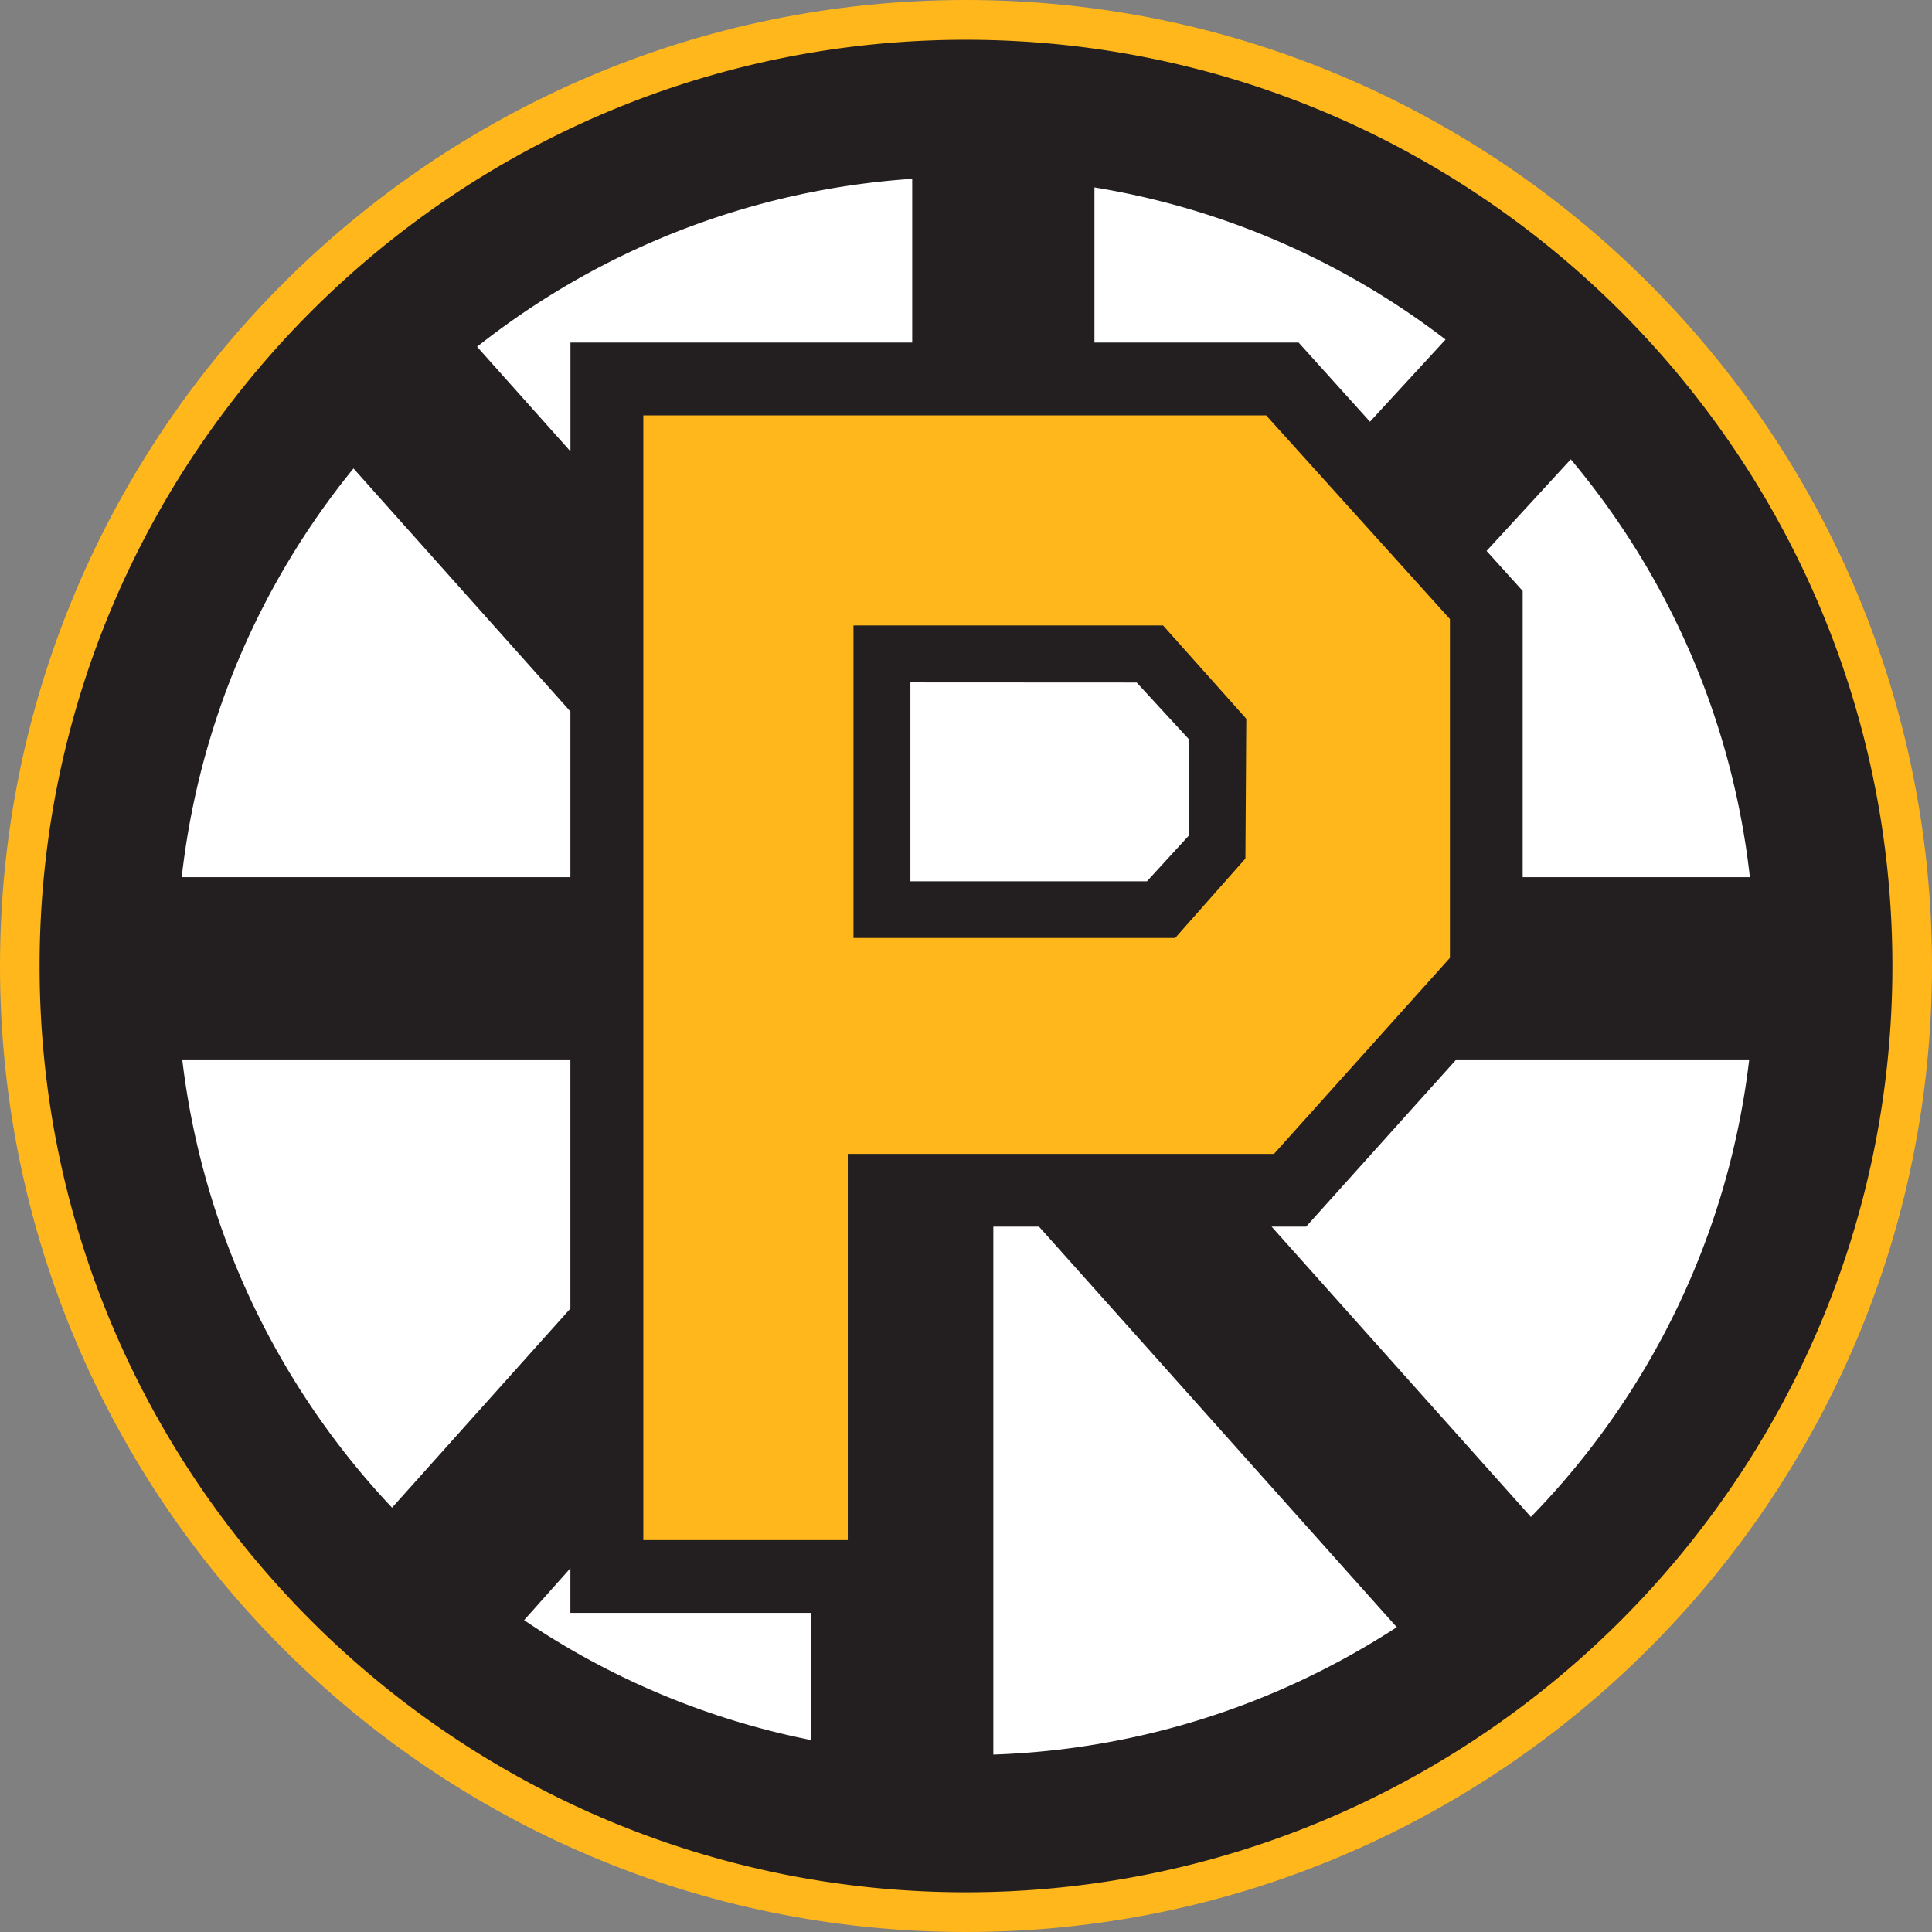
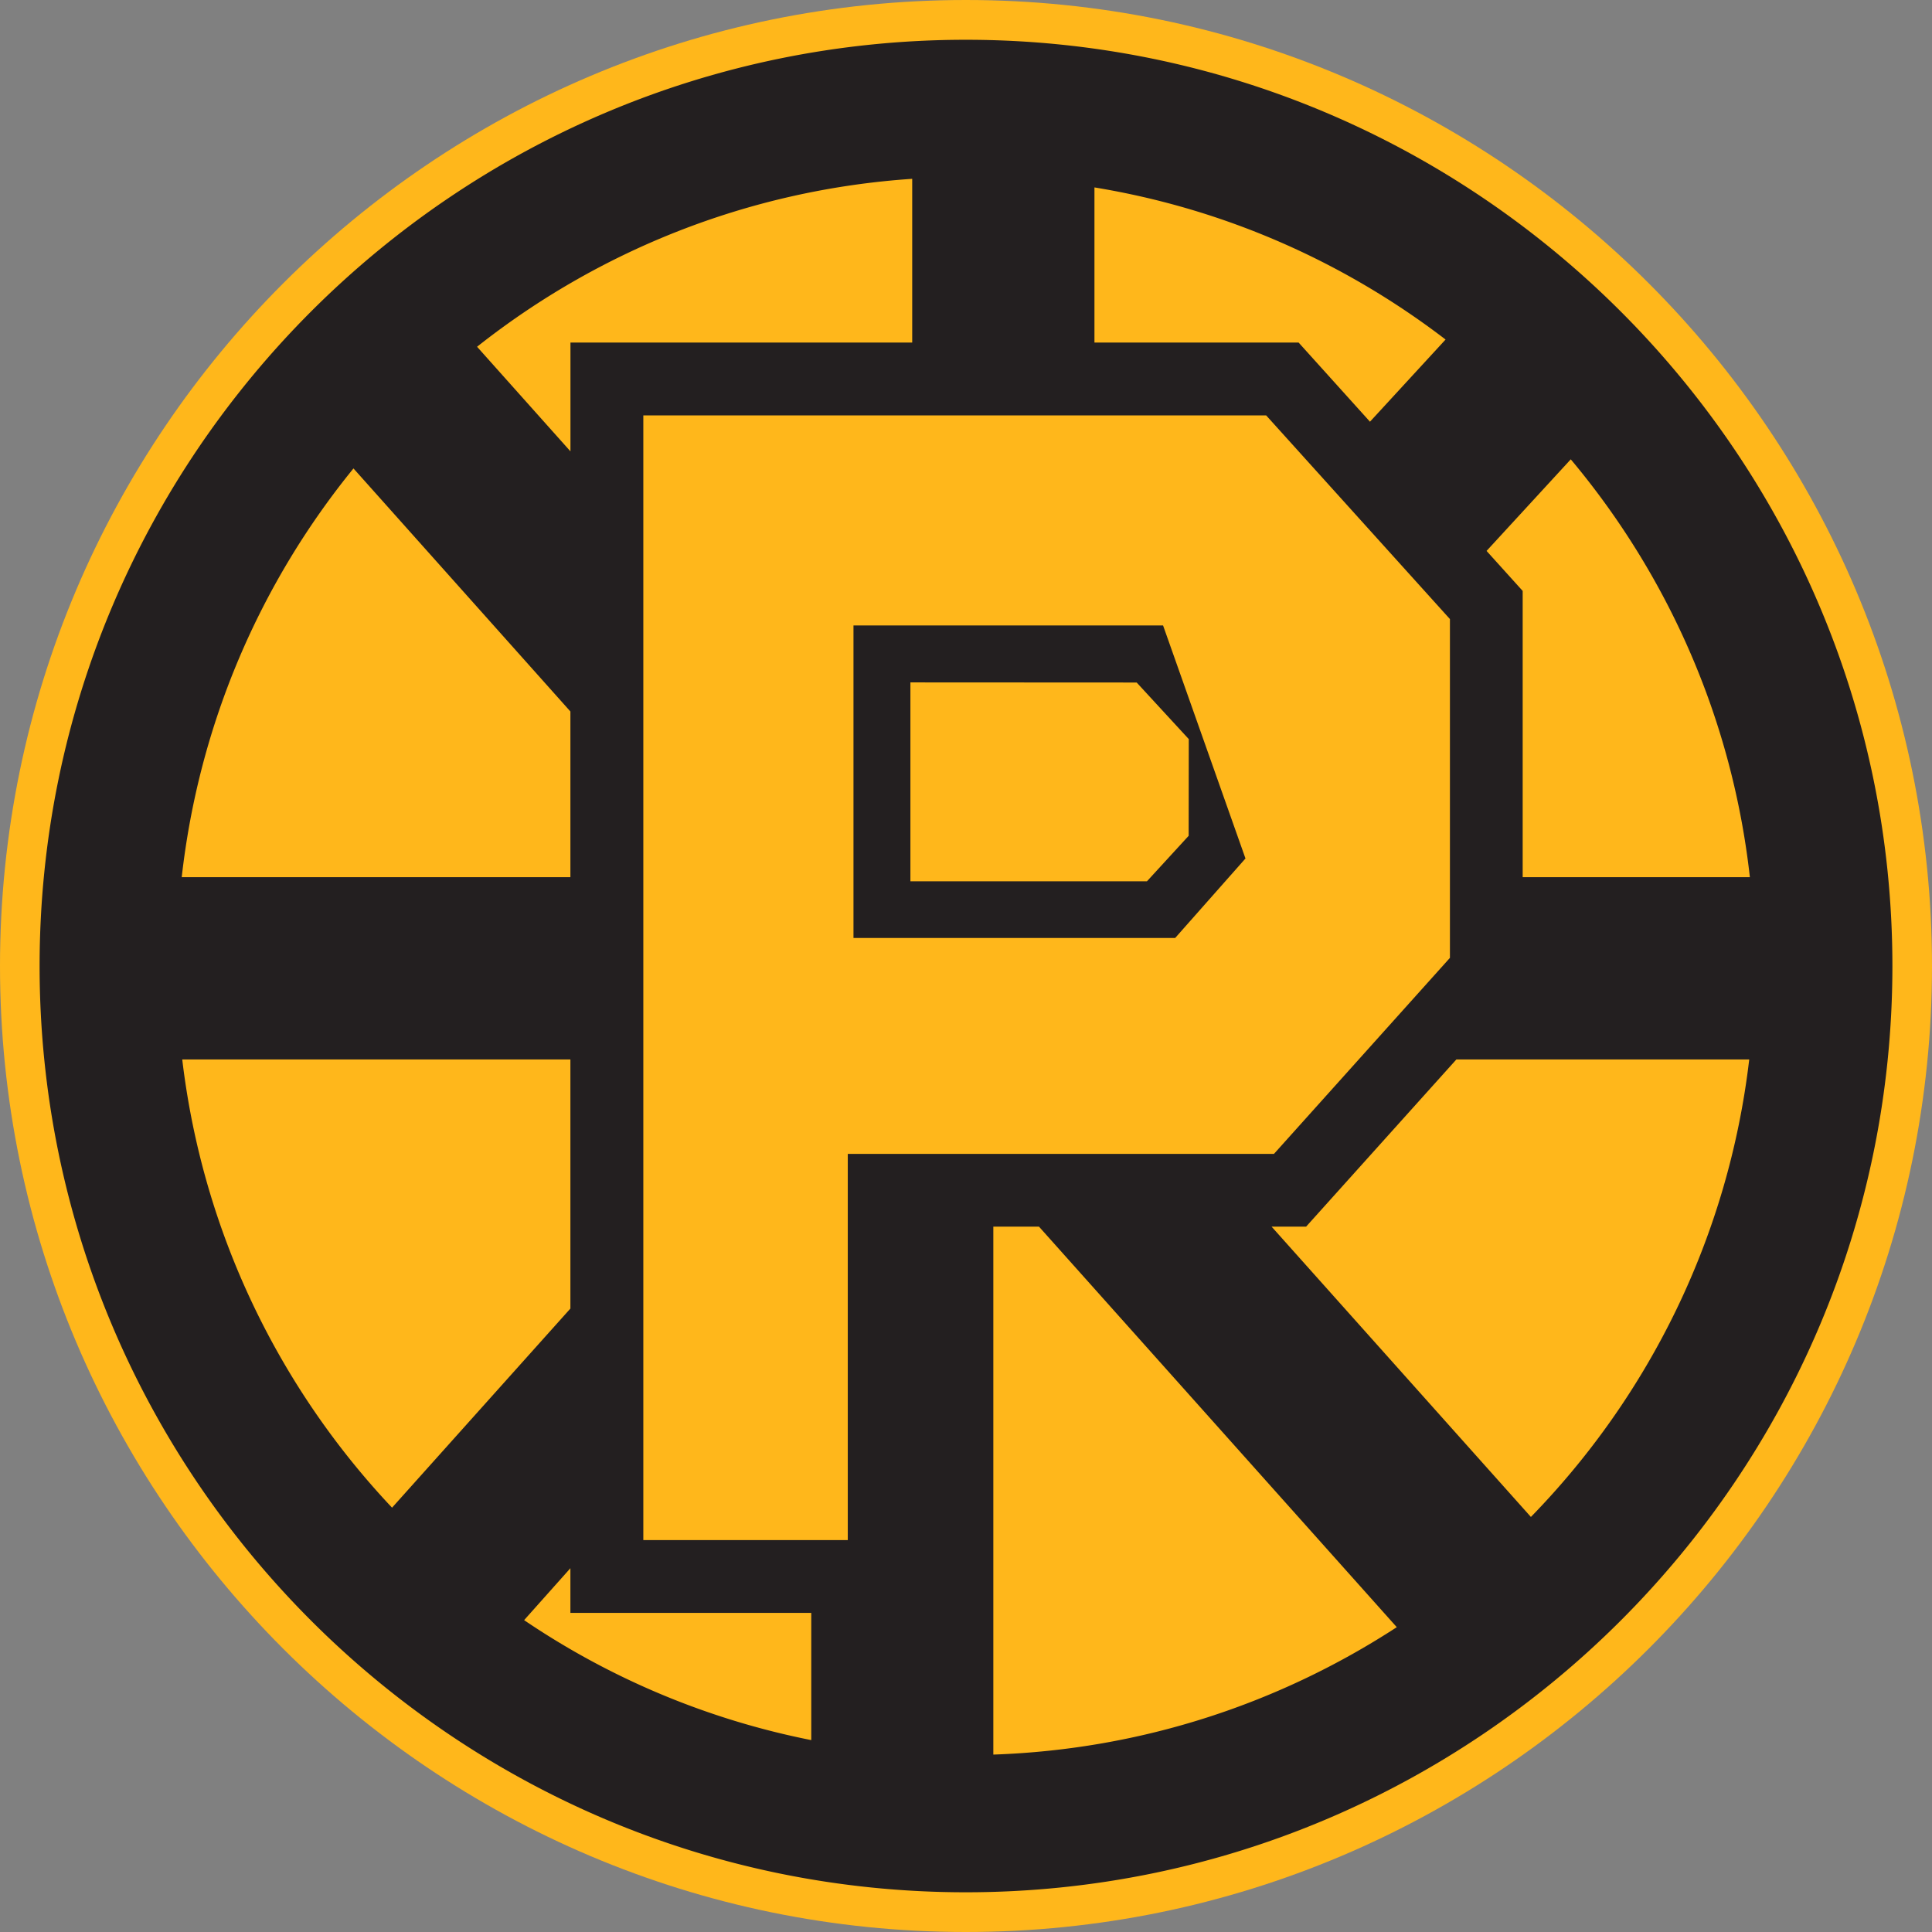
<svg xmlns="http://www.w3.org/2000/svg" data-bbox="0 0 332.24 332.24" viewBox="0 0 332.24 332.25" data-type="color">
  <rect x="0" y="0" width="332.24" height="332.25" fill="#808080" stroke="none" />
  <g>
    <path d="M166.09 0C74.52 0 0 74.53 0 166.13s74.52 166.11 166.09 166.11 166.15-74.5 166.15-166.11S257.72 0 166.09 0Z" fill="#ffb71b" data-color="1" />
-     <path d="M166.09 316.39c-82.86 0-150.26-67.39-150.26-150.26S83.24 15.86 166.09 15.86 316.4 83.27 316.4 166.14 248.94 316.4 166.09 316.4Z" fill="#ffffff" data-color="2" />
    <path d="M166.09 6.84C78.27 6.84 6.81 78.29 6.81 166.13s71.45 159.28 159.28 159.28 159.34-71.46 159.34-159.28S253.94 6.84 166.09 6.84Zm104.03 72.15c16.7 19.92 27.77 44.67 30.8 71.86h-39.07v-49.23l-6.21-6.88 14.48-15.75Zm-81.91-46.76c22.46 3.68 43.05 12.88 60.38 26.16l-13 14.13-12.27-13.61h-35.11V32.23Zm-31.34-1.48v28.16H98.1v18.71L82.04 59.63c20.85-16.49 46.67-26.98 74.84-28.88ZM60.79 80.56l37.3 41.79v28.5H31.25c2.98-26.49 13.55-50.66 29.54-70.3ZM31.35 182.19h66.74v42.84l-30.67 34.24c-19.48-20.66-32.56-47.4-36.08-77.08Zm108.16 117.05a134.766 134.766 0 0 1-49.38-20.63l7.96-8.93v7.68h41.42v21.88Zm17.05-147.69v-34.2l38.91.02 8.96 9.73-.02 16.63-7.17 7.82h-40.68Zm14.26 150.18v-90.79h7.85l61.53 68.88c-20.11 13.09-43.83 21.04-69.39 21.91Zm92.44-40.87-44.59-49.92h5.94l25.84-28.75h50.36c-3.58 30.45-17.21 57.81-37.54 78.67Z" fill="#231f20" data-color="3" />
-     <path d="M217.75 71.44H110.63v193.4h35.16v-66.41h73.29l30.26-33.71v-58.26l-31.59-35.01Zm-3.57 76.19-12.09 13.67h-55.32v-53.74h53.24l14.31 16.04-.15 24.03Z" fill="#ffb71b" data-color="1" />
+     <path d="M217.75 71.44H110.63v193.4h35.16v-66.41h73.29l30.26-33.71v-58.26l-31.59-35.01Zm-3.57 76.19-12.09 13.67h-55.32v-53.74h53.24Z" fill="#ffb71b" data-color="1" />
  </g>
</svg>